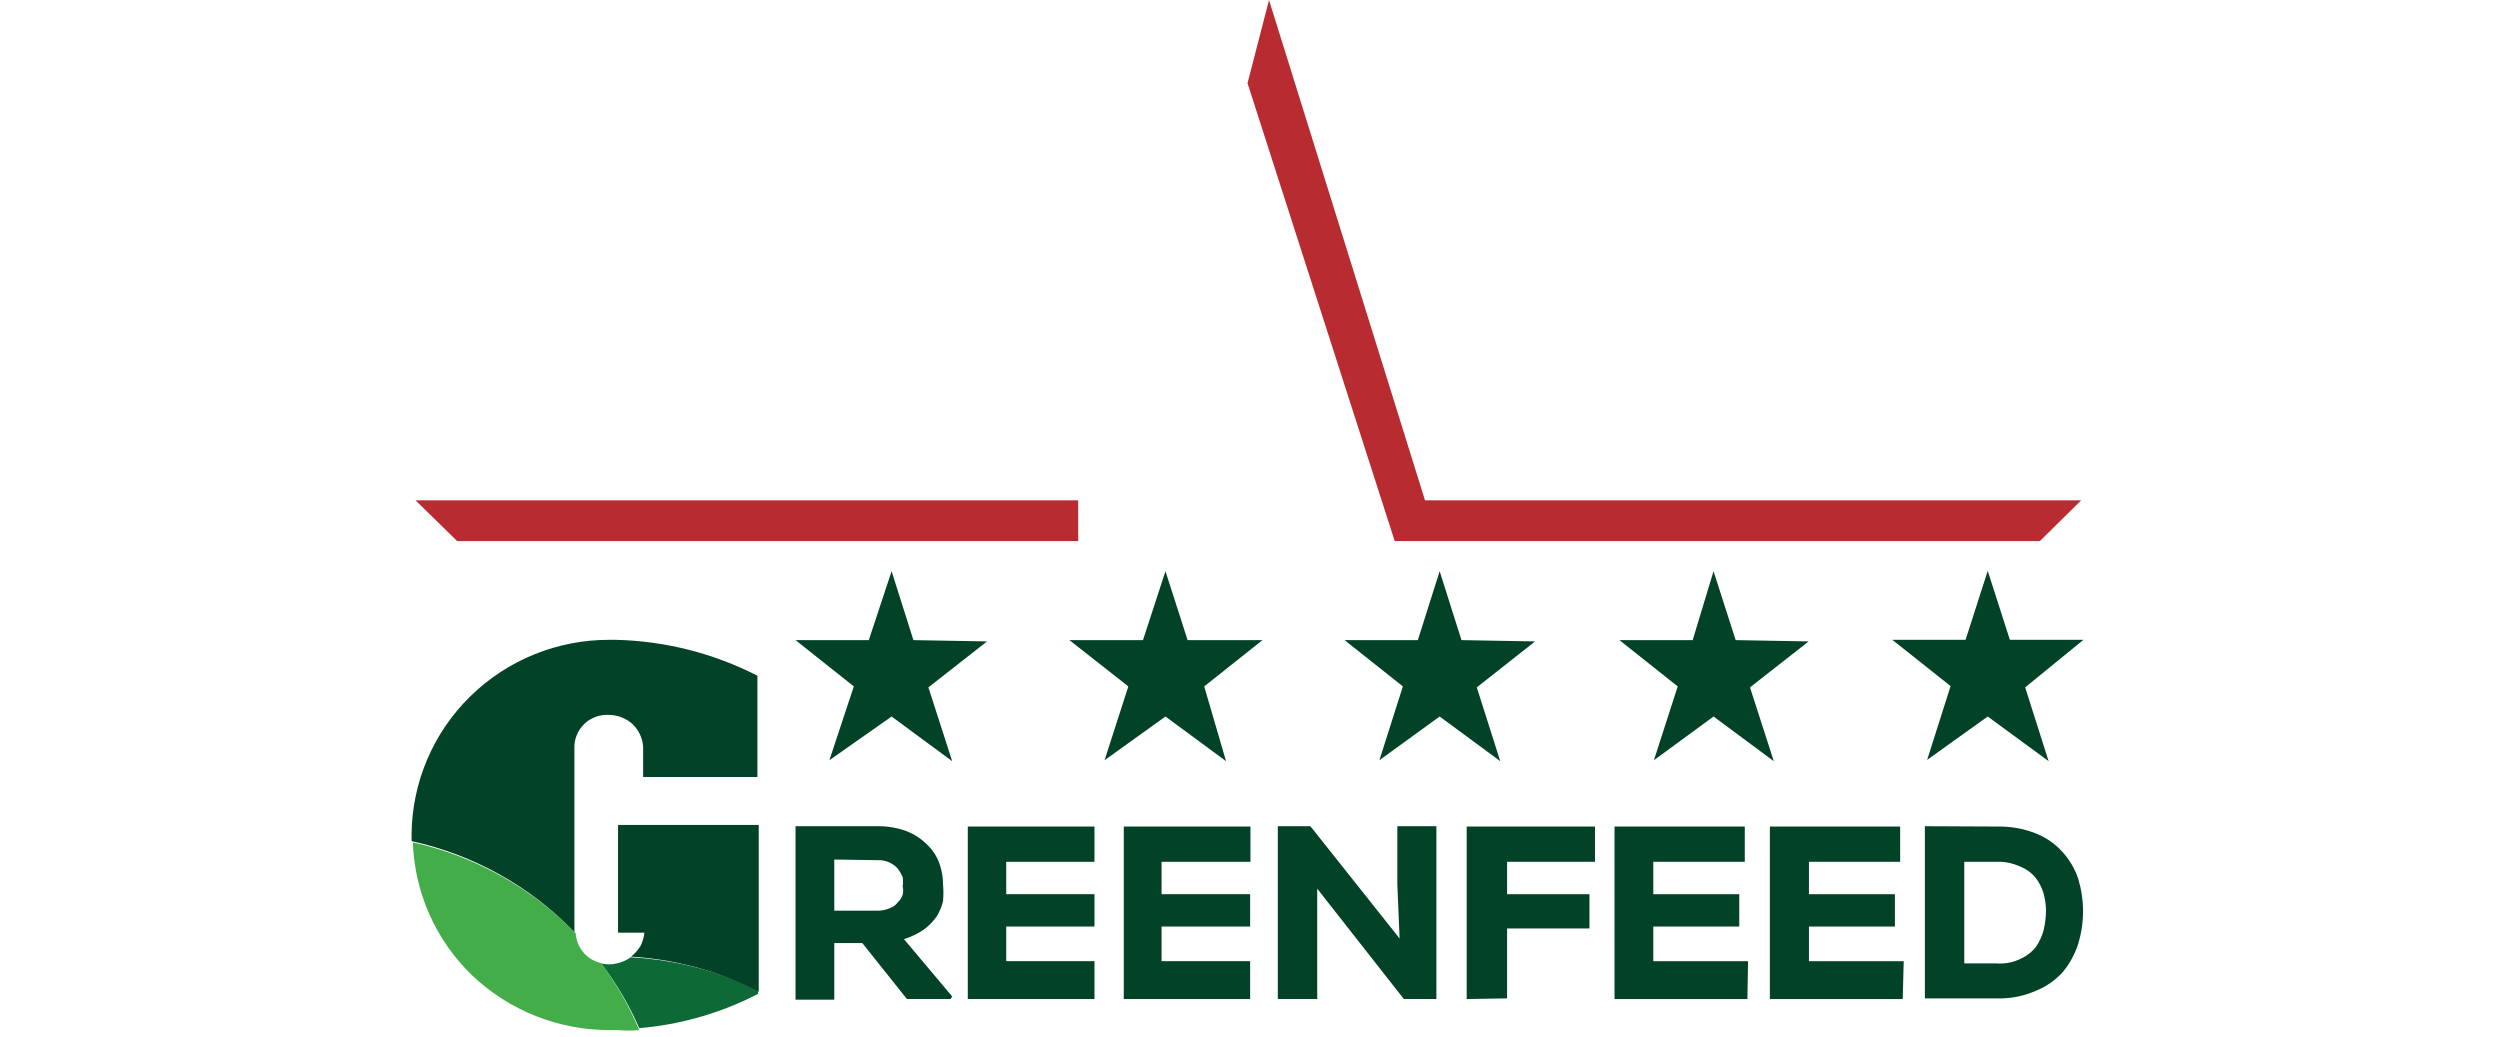
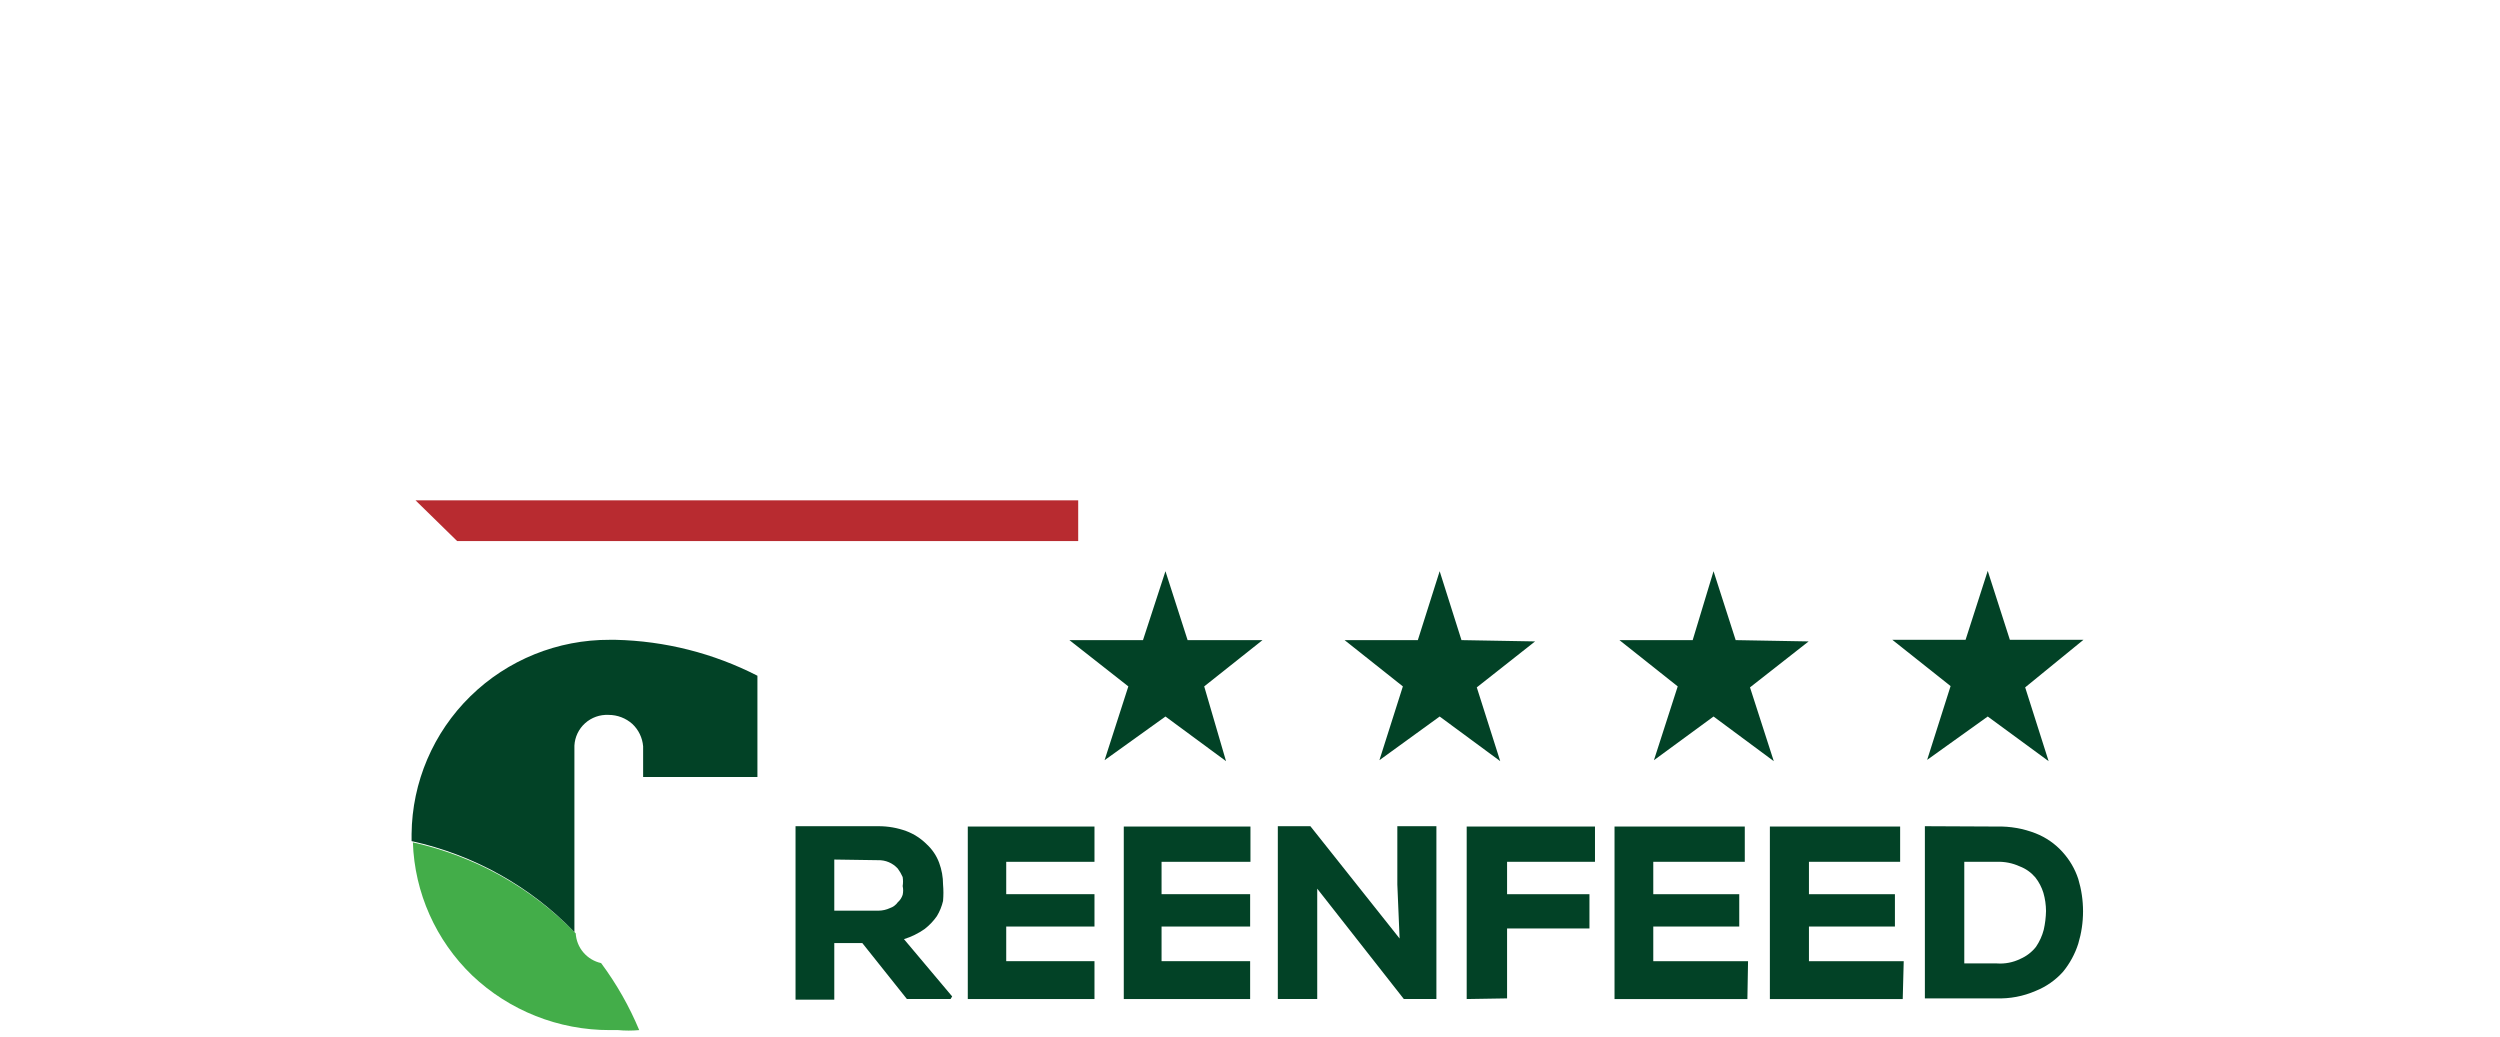
<svg xmlns="http://www.w3.org/2000/svg" width="164" height="68" viewBox="0 0 164 68" fill="none">
-   <path d="M41.377 62.798C41.101 62.992 40.789 63.129 40.459 63.201C40.122 63.284 39.77 63.284 39.433 63.201C40.436 64.511 41.276 65.936 41.932 67.447C44.656 67.217 47.306 66.452 49.73 65.197V65.006L48.491 64.411C46.229 63.475 43.824 62.929 41.377 62.798Z" fill="#0D6936" />
  <path d="M39.433 63.179C38.979 63.078 38.571 62.833 38.27 62.48C37.969 62.128 37.793 61.688 37.767 61.226C34.873 58.238 31.158 56.163 27.085 55.261C27.195 58.56 28.589 61.688 30.973 63.986C33.406 66.297 36.645 67.582 40.01 67.574H40.544C41.006 67.617 41.471 67.617 41.932 67.574C41.282 66.014 40.442 64.538 39.433 63.179Z" fill="#43AD49" />
  <path d="M40.373 41.972H40.01C36.587 41.955 33.297 43.285 30.86 45.672C28.422 48.059 27.034 51.309 27 54.71V55.177C31.076 56.071 34.794 58.147 37.681 61.142V48.914C37.695 48.635 37.764 48.362 37.884 48.109C38.004 47.857 38.173 47.63 38.382 47.443C38.59 47.256 38.834 47.111 39.098 47.017C39.363 46.924 39.644 46.883 39.924 46.897C40.5 46.897 41.056 47.109 41.484 47.492C41.892 47.877 42.143 48.398 42.189 48.956V50.973H49.687V44.328C46.803 42.85 43.617 42.044 40.373 41.972Z" fill="#024226" />
-   <path d="M42.232 54.116H40.544V61.185H42.274C42.242 61.488 42.155 61.783 42.018 62.056C41.853 62.322 41.643 62.559 41.398 62.756C43.852 62.903 46.26 63.478 48.512 64.455L49.773 65.049V54.116H42.232Z" fill="#024226" />
  <path d="M62.355 65.536H59.493L56.566 61.863H54.729V65.579H52.187V54.199H57.634C58.254 54.198 58.868 54.306 59.45 54.518C59.956 54.708 60.416 55.005 60.796 55.388C61.159 55.722 61.437 56.137 61.608 56.598C61.777 57.053 61.864 57.535 61.864 58.021C61.896 58.381 61.896 58.743 61.864 59.103C61.783 59.455 61.646 59.792 61.458 60.101C61.233 60.424 60.959 60.71 60.646 60.95C60.234 61.237 59.78 61.459 59.3 61.608L62.462 65.366L62.355 65.536ZM54.729 56.386V59.74H57.634C57.893 59.737 58.148 59.679 58.382 59.57C58.59 59.501 58.769 59.367 58.895 59.188C59.044 59.058 59.155 58.889 59.215 58.7C59.257 58.511 59.257 58.316 59.215 58.127C59.246 57.93 59.246 57.729 59.215 57.532C59.129 57.337 59.022 57.152 58.895 56.98C58.731 56.799 58.53 56.655 58.305 56.56C58.08 56.465 57.836 56.42 57.592 56.428L54.729 56.386Z" fill="#024226" />
  <path d="M71.798 65.537H63.487V54.221H71.798V56.535H66.008V58.658H71.798V60.781H66.008V63.053H71.798V65.537Z" fill="#024226" />
  <path d="M82.009 65.537H73.72V54.221H82.03V56.535H76.198V58.658H82.009V60.781H76.198V63.053H82.009V65.537Z" fill="#024226" />
  <path d="M91.814 61.566L91.665 58.021V54.199H94.228V65.536H92.092L86.41 58.297V62.012V65.536H83.825V54.199H85.961L91.814 61.566Z" fill="#024226" />
  <path d="M96.215 65.537V54.221H104.631V56.535H98.864V58.658H104.268V60.909H98.864V65.494L96.215 65.537Z" fill="#024226" />
  <path d="M114.629 65.537H105.913V54.221H114.458V56.535H108.455V58.658H114.095V60.781H108.455V63.053H114.672L114.629 65.537Z" fill="#024226" />
  <path d="M124.819 65.537H116.104V54.221H124.649V56.535H118.667V58.658H124.307V60.781H118.667V63.053H124.884L124.819 65.537Z" fill="#024226" />
  <path d="M130.993 54.221C131.862 54.199 132.726 54.351 133.535 54.666C134.215 54.933 134.822 55.355 135.308 55.898C135.77 56.407 136.12 57.008 136.334 57.66C136.752 59.044 136.752 60.521 136.334 61.906C136.12 62.579 135.779 63.206 135.33 63.753C134.837 64.302 134.223 64.731 133.535 65.005C132.728 65.356 131.852 65.523 130.972 65.493H126.272V54.199L130.993 54.221ZM128.857 63.201H130.993C131.523 63.24 132.055 63.138 132.531 62.904C132.933 62.73 133.285 62.46 133.557 62.118C133.791 61.775 133.965 61.394 134.069 60.993C134.161 60.589 134.211 60.176 134.219 59.761C134.216 59.359 134.159 58.959 134.048 58.573C133.935 58.203 133.754 57.858 133.514 57.553C133.239 57.23 132.887 56.982 132.488 56.832C132.02 56.618 131.508 56.516 130.993 56.535H128.857V63.201Z" fill="#024226" />
  <path d="M136.675 41.971H131.847L130.395 37.45L128.942 41.971H124.135L127.959 45.007L126.421 49.848L130.395 47.003L134.39 49.933L132.851 45.092L136.675 41.971Z" fill="#024226" />
  <path d="M113.86 41.992L112.408 37.471L111.04 41.992H106.234L110.058 45.028L108.498 49.869L112.408 47.003L116.36 49.932L114.8 45.092L118.646 42.077L113.86 41.992Z" fill="#024226" />
  <path d="M95.873 41.992L94.442 37.471L93.01 41.992H88.204L92.028 45.028L90.489 49.869L94.442 47.003L98.415 49.932L96.877 45.092L100.701 42.077L95.873 41.992Z" fill="#024226" />
  <path d="M77.907 41.992L76.454 37.471L74.98 41.992H70.152L74.019 45.028L72.46 49.869L76.454 47.003L80.428 49.932L78.996 45.028L82.82 41.992H77.907Z" fill="#024226" />
-   <path d="M59.92 41.992L58.489 37.471L56.993 41.992H52.187L56.011 45.028L54.408 49.869L58.489 47.003L62.462 49.932L60.903 45.092L64.748 42.077L59.92 41.992Z" fill="#024226" />
  <path d="M29.991 35.496H70.73V32.821H27.257L29.991 35.496Z" fill="#B82B30" />
-   <path d="M133.813 35.496H91.494L81.838 5.456L83.248 0L93.48 32.821H136.526L133.813 35.496Z" fill="#B82B30" />
</svg>